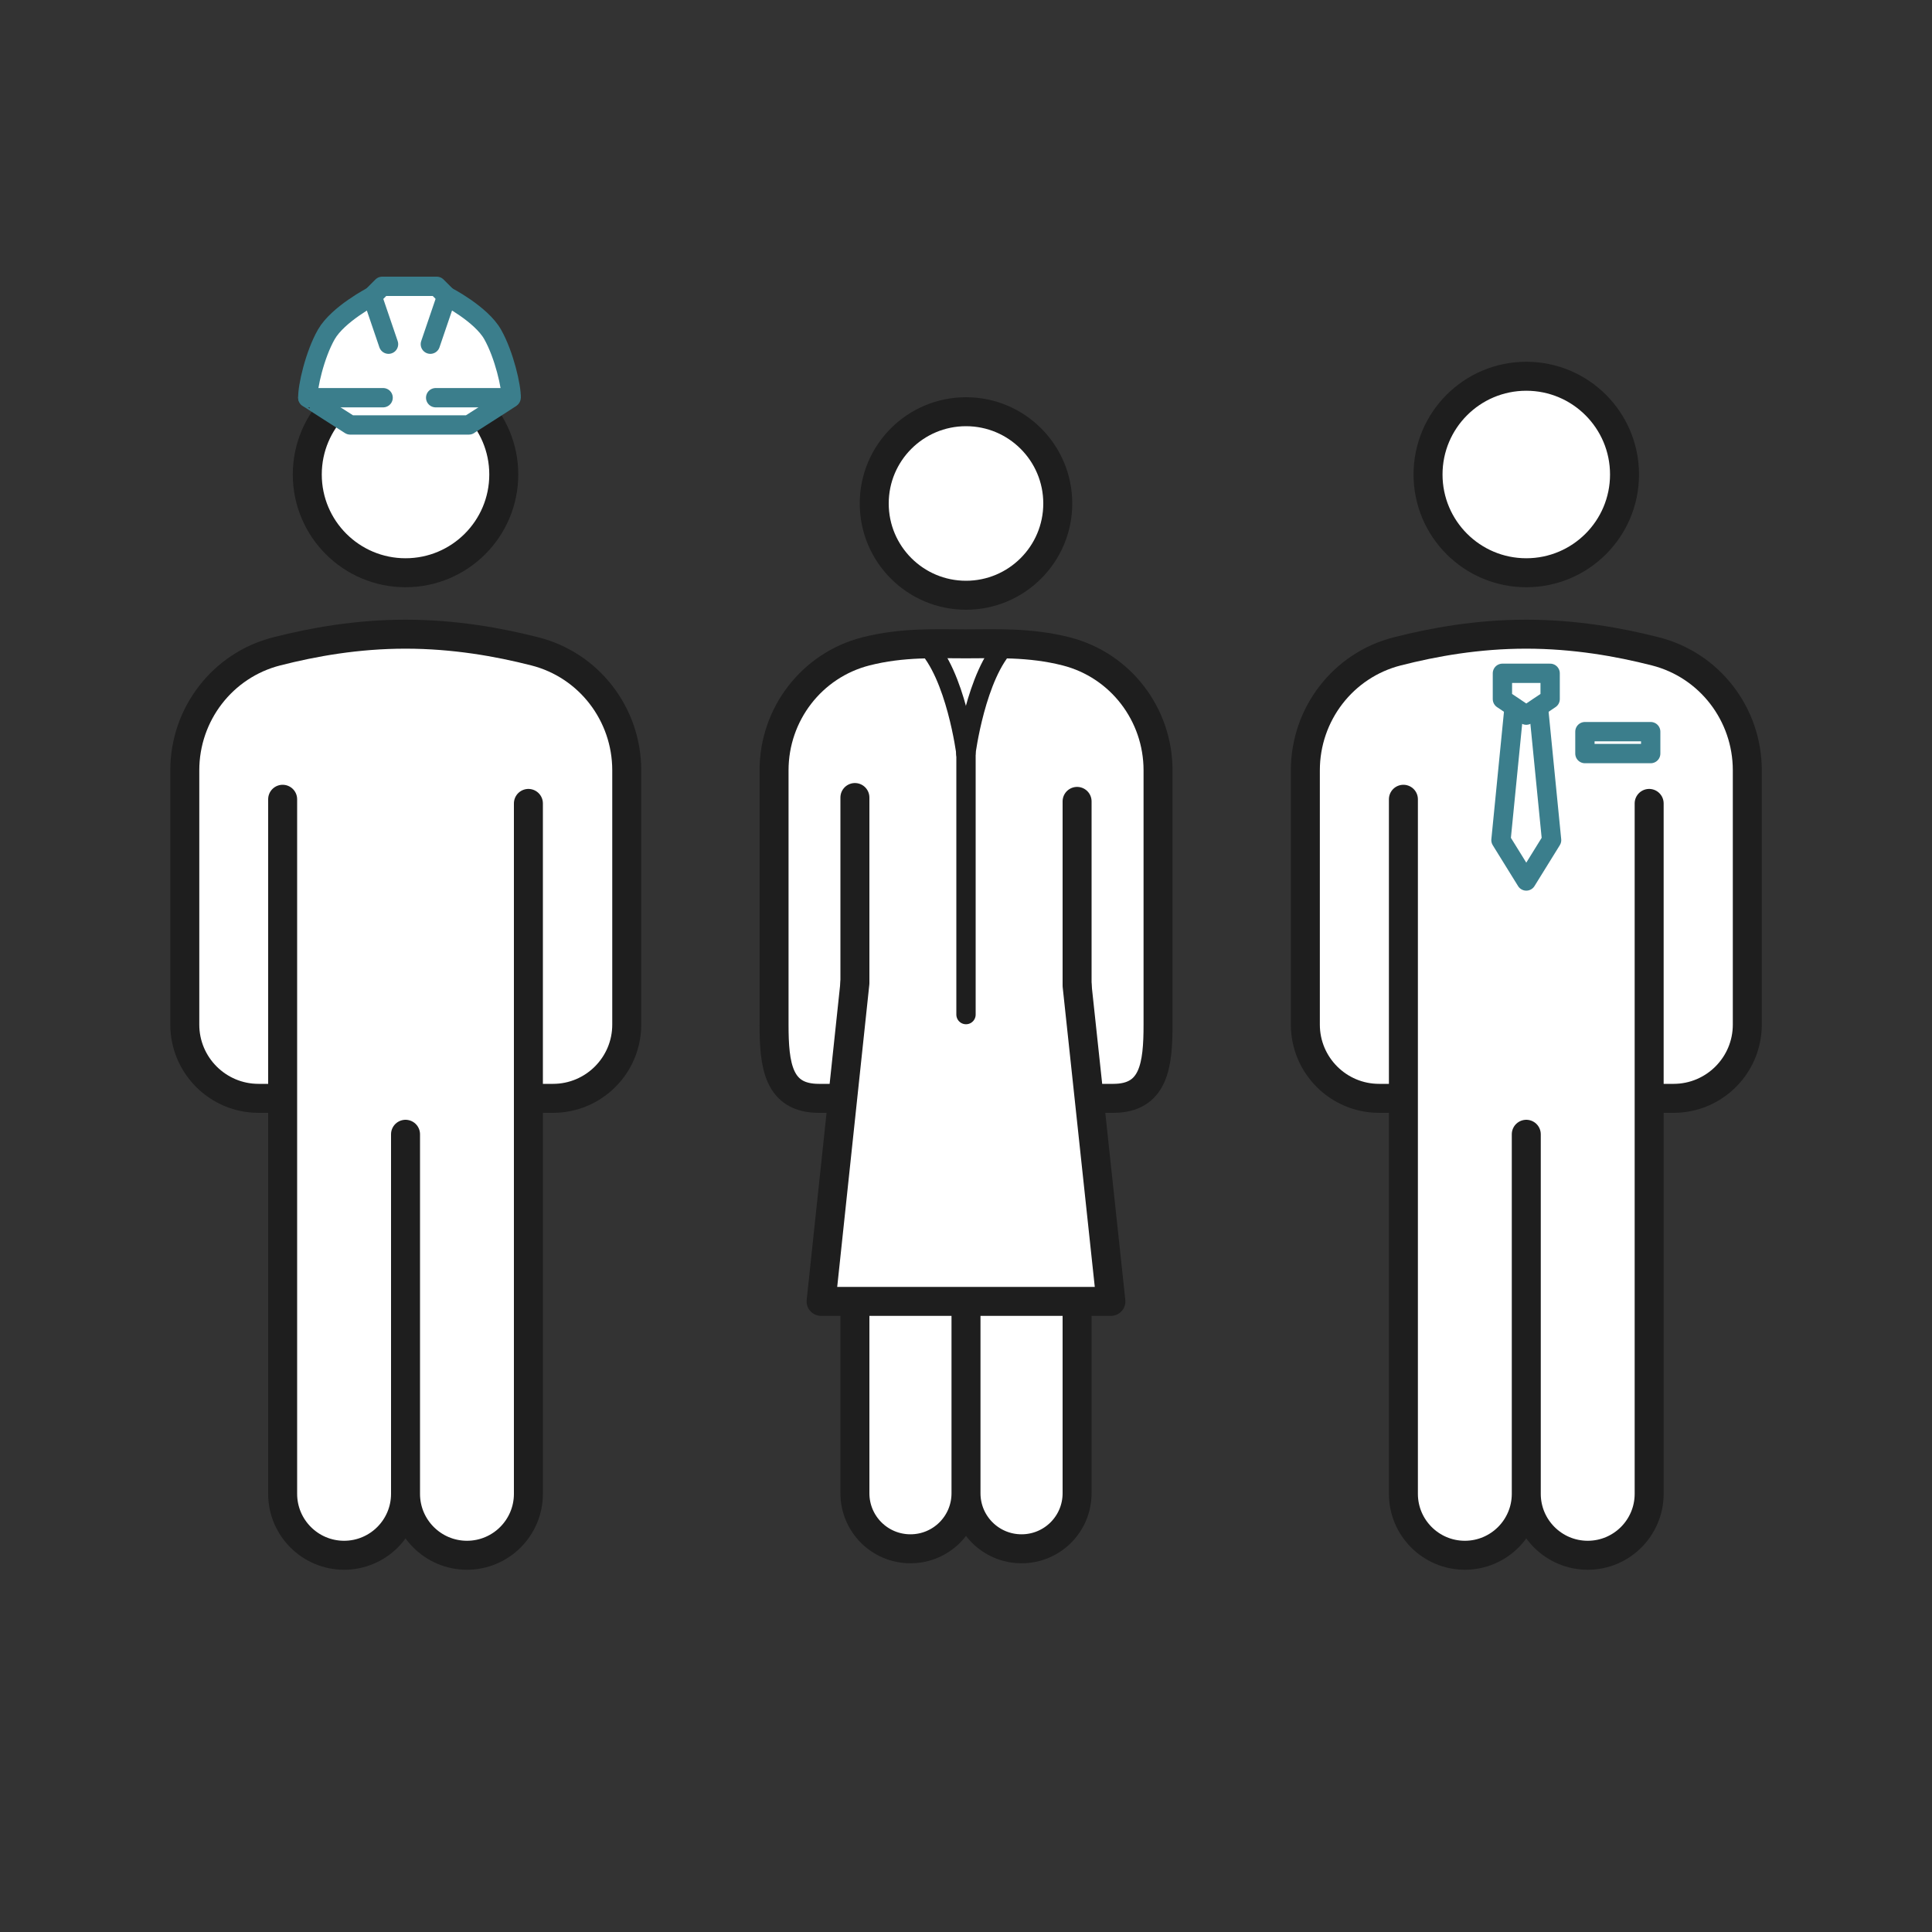
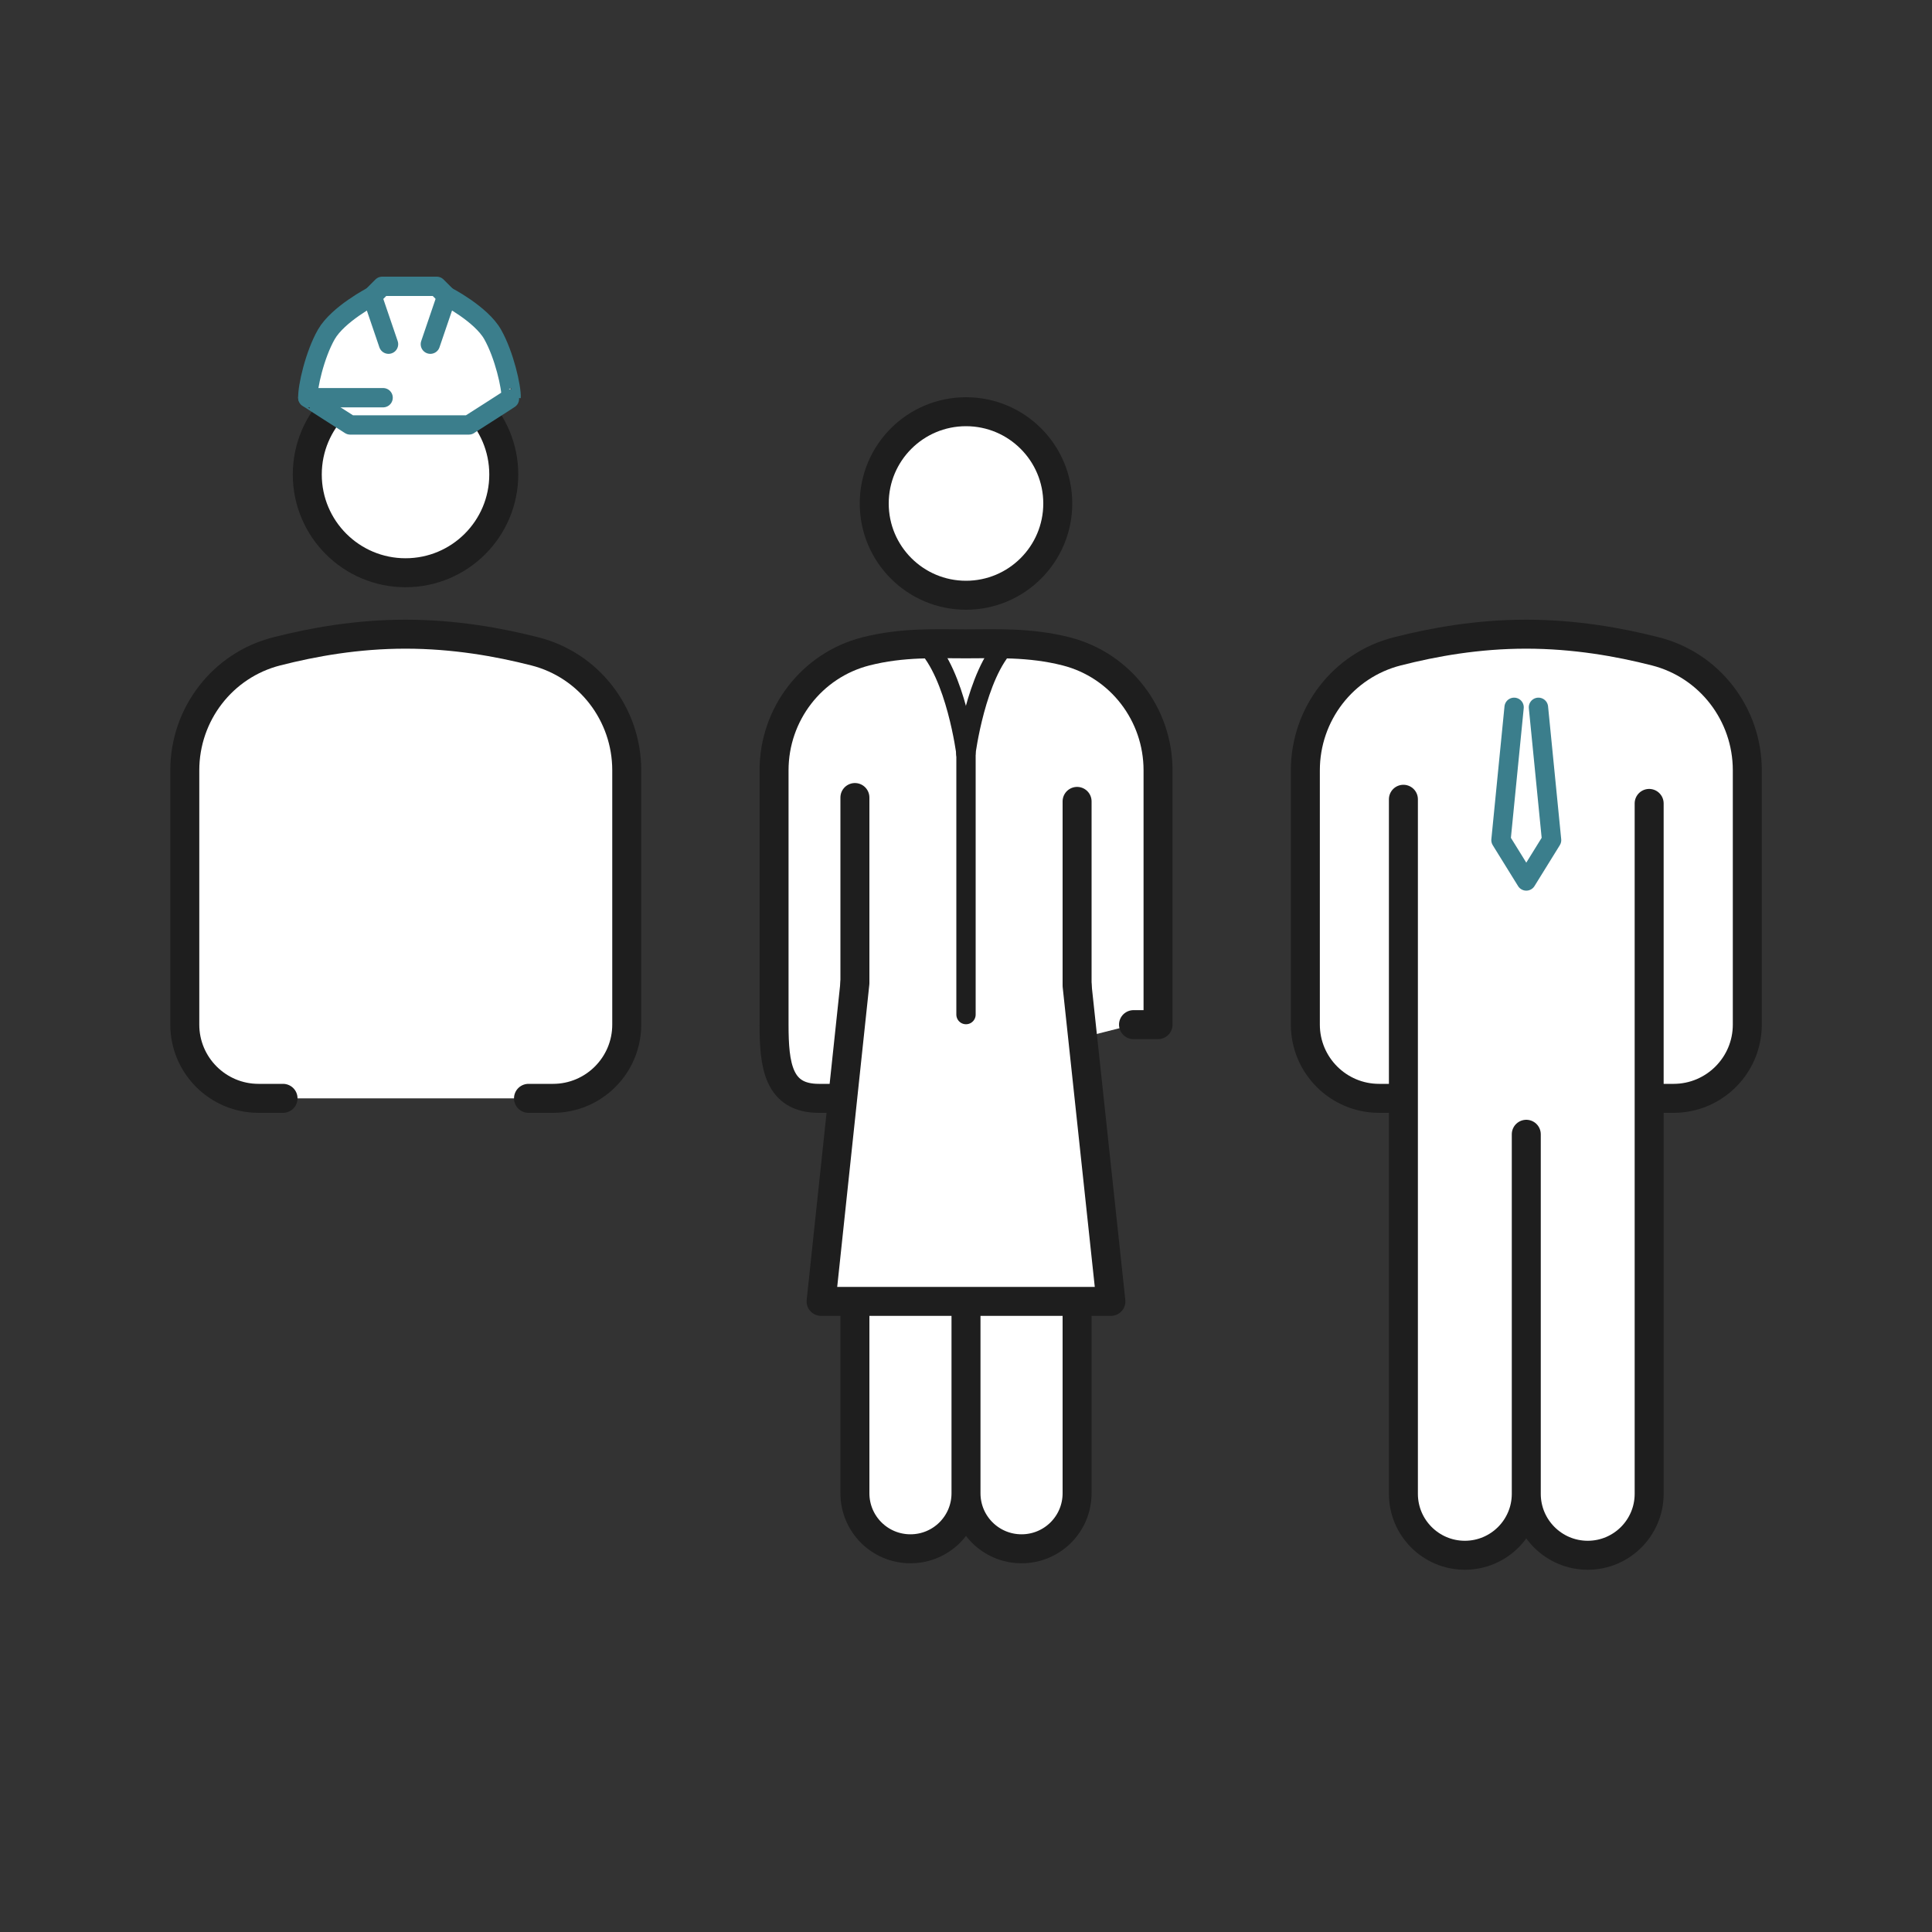
<svg xmlns="http://www.w3.org/2000/svg" id="Artwork" viewBox="0 0 200 200">
  <rect x="0" y="0" width="200" height="200" fill="#333333" stroke="none" />
  <defs>
    <style>
      .cls-1, .cls-2, .cls-3, .cls-4 {
        stroke-width: 2px;
      }

      .cls-1, .cls-2, .cls-3, .cls-4, .cls-5, .cls-6 {
        stroke-linecap: round;
      }

      .cls-1, .cls-2, .cls-3, .cls-4, .cls-6 {
        stroke-linejoin: round;
      }

      .cls-1, .cls-2, .cls-5, .cls-6 {
        fill: #fff;
      }

      .cls-1, .cls-4 {
        stroke: #3b7e8c;
      }

      .cls-2, .cls-3, .cls-5, .cls-6 {
        stroke: #1e1e1e;
      }

      .cls-3, .cls-4 {
        fill: none;
      }

      .cls-5 {
        stroke-miterlimit: 10;
      }

      .cls-5, .cls-6 {
        stroke-width: 3px;
      }
    </style>
  </defs>
  <circle class="cls-5" cx="41.98" cy="49.12" r="10.17" />
  <path class="cls-6" d="m29.3,113.7h-2.54c-4.21,0-7.63-3.42-7.63-7.63v-26.33c0-5.8,3.9-10.88,9.51-12.31,3.8-.97,8.32-1.78,13.34-1.78,5.02,0,9.59.81,13.39,1.78,5.62,1.43,9.51,6.52,9.51,12.31v26.33c0,4.21-3.42,7.63-7.63,7.63h-2.54" />
-   <path class="cls-6" d="m54.7,83.17v71.47c0,3.51-2.85,6.36-6.36,6.36s-6.36-2.85-6.36-6.36v-37.22,37.22c0,3.51-2.85,6.36-6.36,6.36s-6.36-2.85-6.36-6.36v-71.9" />
  <circle class="cls-5" cx="100" cy="52.12" r="9.5" />
-   <path class="cls-6" d="m87.3,113.7h-2.54c-4.21,0-4.63-3.42-4.63-7.63v-26.33c0-5.8,3.9-10.88,9.51-12.31,3.8-.97,7.31-.78,10.34-.78s6.59-.19,10.39.78c5.62,1.43,9.51,6.52,9.51,12.31v26.33c0,4.21-.42,7.63-4.63,7.63h-2.54" />
+   <path class="cls-6" d="m87.3,113.7h-2.54c-4.21,0-4.63-3.42-4.63-7.63v-26.33c0-5.8,3.9-10.88,9.51-12.31,3.8-.97,7.31-.78,10.34-.78s6.59-.19,10.39.78c5.62,1.43,9.51,6.52,9.51,12.31v26.33h-2.54" />
  <path class="cls-6" d="m111.5,82.96v71.62c0,3.18-2.57,5.75-5.75,5.75s-5.75-2.57-5.75-5.75v-33.65,33.65c0,3.18-2.57,5.75-5.75,5.75s-5.75-2.57-5.75-5.75v-72.02" />
-   <circle class="cls-5" cx="158" cy="49.12" r="10.17" />
  <path class="cls-6" d="m145.3,113.7h-2.54c-4.21,0-7.63-3.42-7.63-7.63v-26.33c0-5.8,3.9-10.88,9.51-12.31,3.8-.97,8.32-1.78,13.34-1.78,5.02,0,9.59.81,13.39,1.78,5.62,1.43,9.51,6.52,9.51,12.31v26.33c0,4.21-3.42,7.63-7.63,7.63h-2.54" />
  <path class="cls-6" d="m170.72,83.17v71.47c0,3.51-2.85,6.36-6.36,6.36s-6.36-2.85-6.36-6.36v-37.22,37.22c0,3.51-2.85,6.36-6.36,6.36s-6.36-2.85-6.36-6.36v-71.9" />
-   <polygon class="cls-4" points="160.47 72.37 160.47 69.7 155.53 69.7 155.53 72.37 158 74.03 160.47 72.37" />
  <polyline class="cls-4" points="159.26 73.22 160.62 86.97 158 91.2 155.38 86.97 156.74 73.22" />
-   <rect class="cls-1" x="164.07" y="75.74" width="6.81" height="2.27" />
  <g>
    <path class="cls-1" d="m48.53,43.99s4.43-2.82,4.38-2.82c.05-1.06-.71-4.43-1.91-6.55s-4.76-3.95-4.76-3.95l-1.03-1.03h-5.64s-1.03,1.03-1.03,1.03c0,0-3.55,1.84-4.76,3.95-1.21,2.12-1.96,5.49-1.91,6.55-.05,0,4.38,2.82,4.38,2.82h12.29Z" />
    <line class="cls-4" x1="38.53" y1="30.67" x2="40.22" y2="35.63" />
    <line class="cls-4" x1="31.86" y1="41.17" x2="39.66" y2="41.17" />
    <line class="cls-4" x1="46.24" y1="30.67" x2="44.55" y2="35.63" />
-     <line class="cls-4" x1="52.91" y1="41.17" x2="45.1" y2="41.17" />
  </g>
  <polyline class="cls-6" points="111.5 102.03 115 134.72 85 134.72 88.5 101.77" />
  <path class="cls-2" d="m100,105.03v-27.02s-1.04-8.18-4.24-11.38" />
  <path class="cls-3" d="m99.98,78.01s1.04-8.18,4.24-11.38" />
</svg>